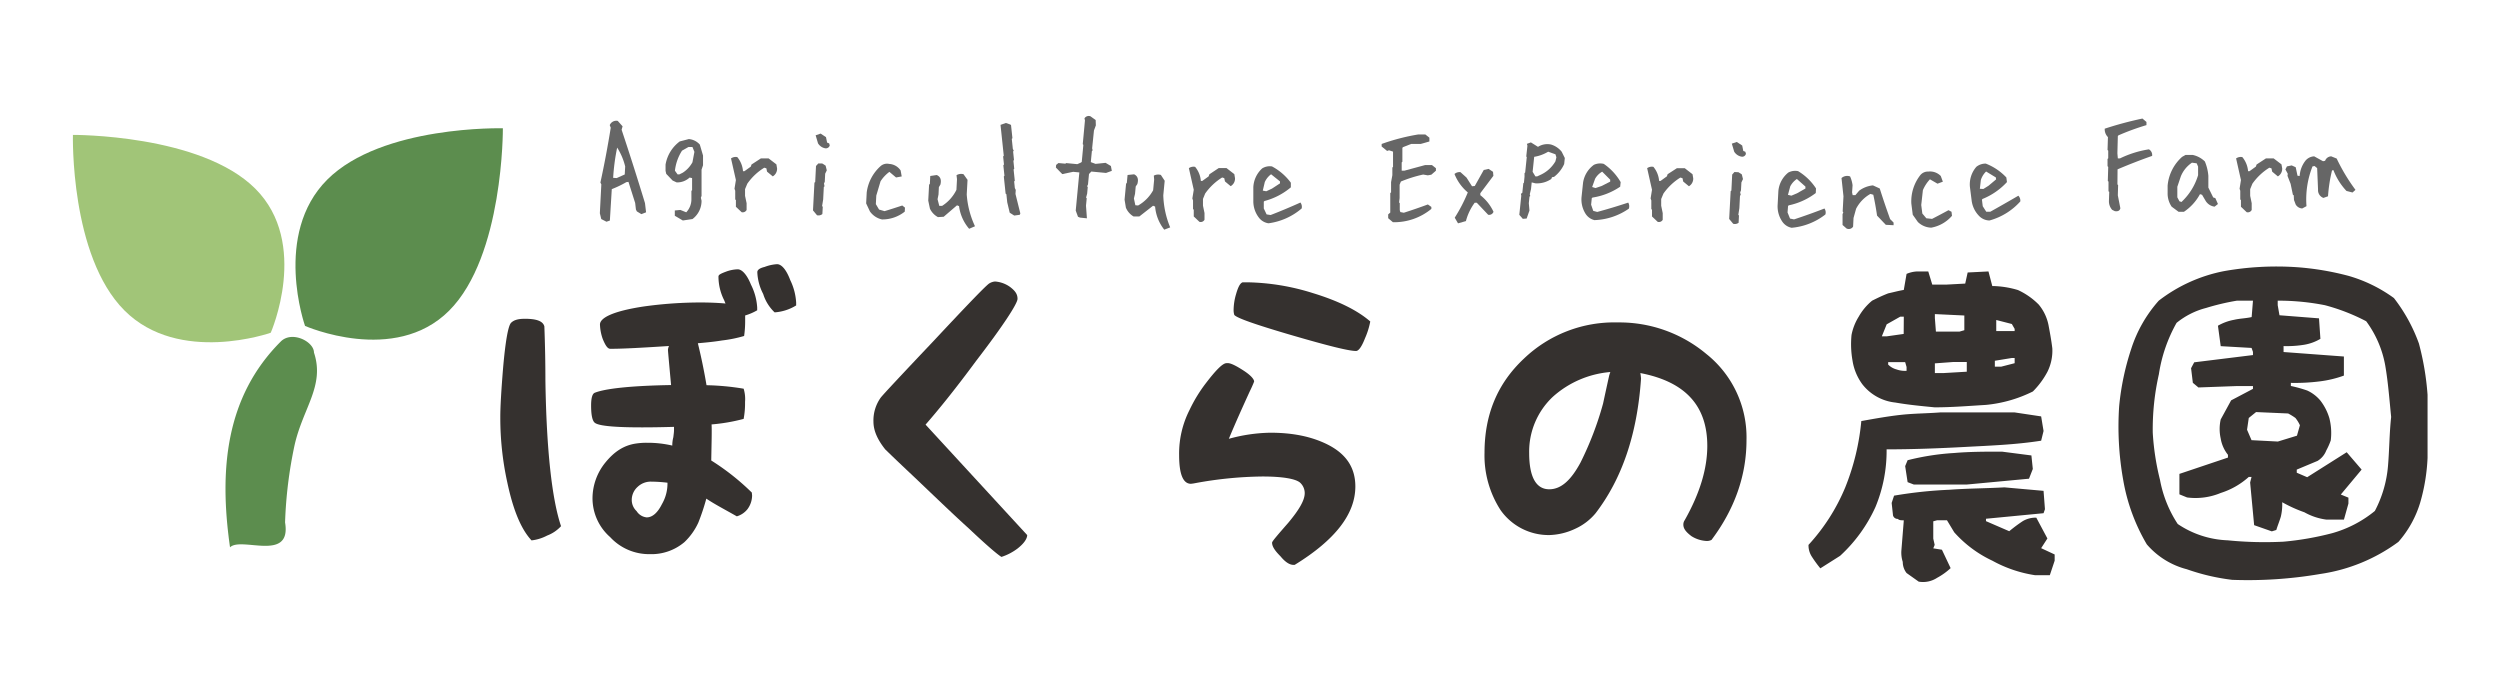
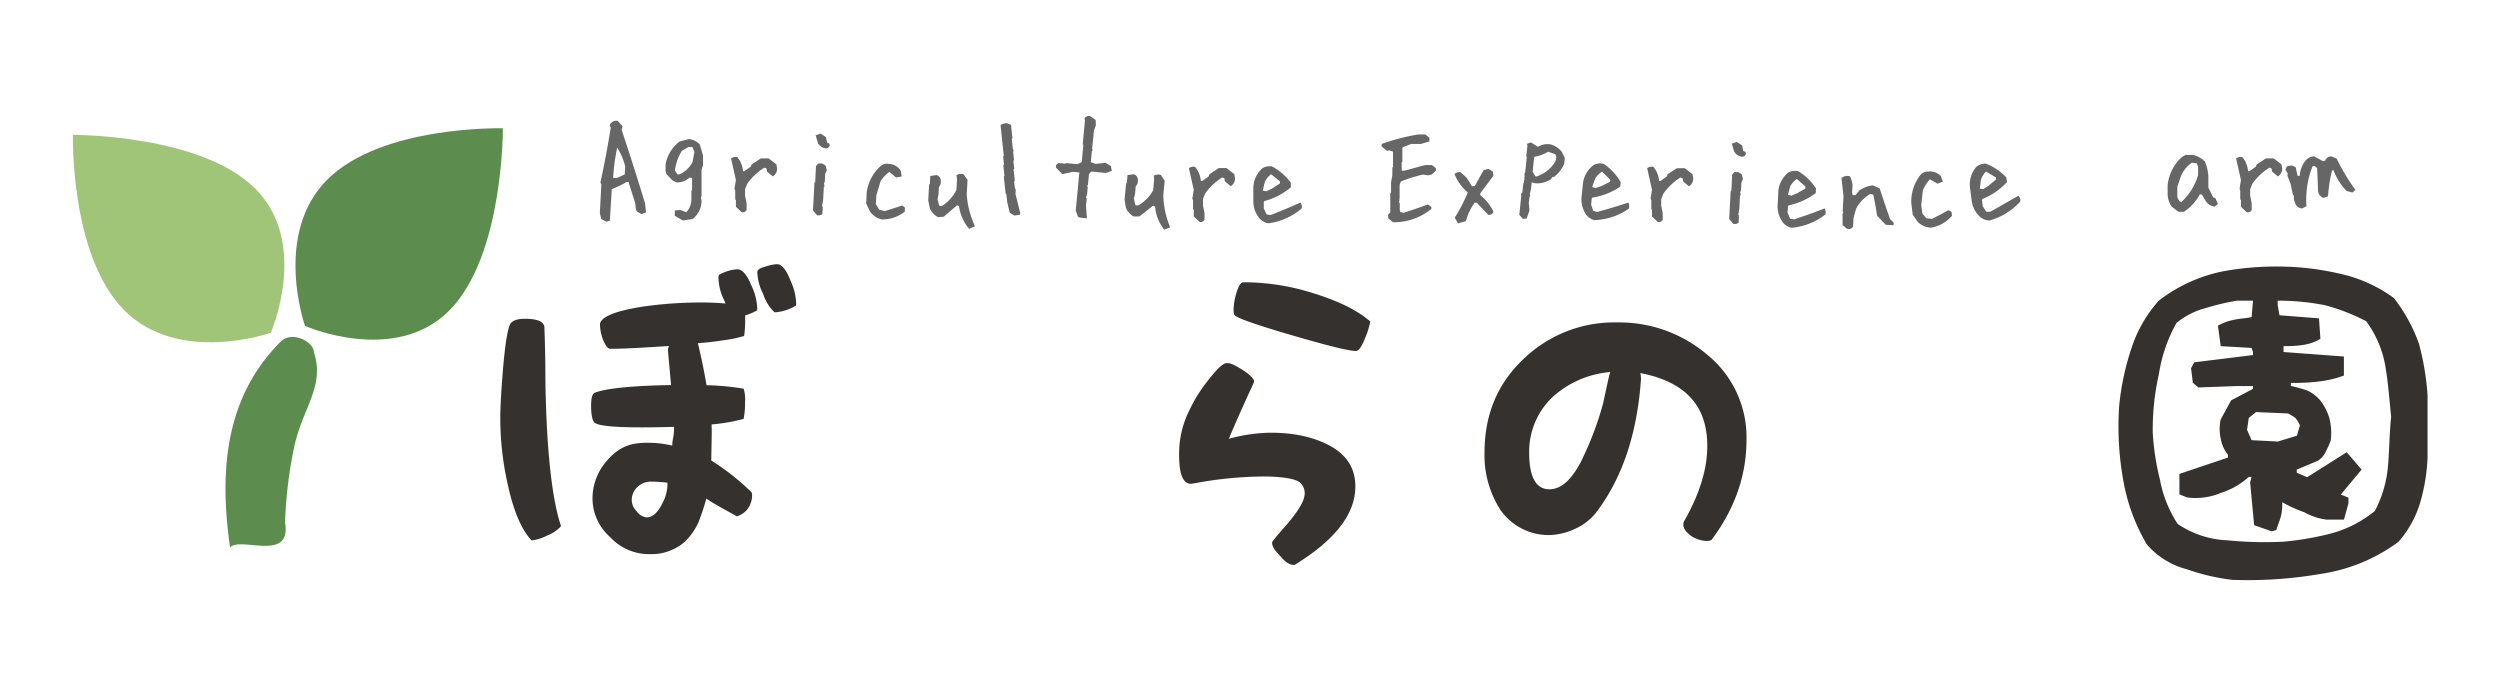
<svg xmlns="http://www.w3.org/2000/svg" viewBox="0 0 623.62 170.08">
  <defs>
    <style>.cls-1{fill:#5c8d4e;}.cls-2{fill:#a1c578;}.cls-3{fill:#35312f;}.cls-4{fill:#666;}</style>
  </defs>
  <title>アートボード 4</title>
  <g id="カラー案5のコピー_2" data-name="カラー案5のコピー 2">
    <path class="cls-1" d="M125.44,32s.21,31.87-13.41,45.5S76.09,81.3,76.09,81.3,68,58.43,81.63,44.81,125.44,32,125.44,32Z" />
    <path class="cls-2" d="M31.05,77.45C44.68,91.08,67.54,83,67.54,83s9.78-22.31-3.85-35.93-45.5-13.42-45.5-13.42S17.42,63.82,31.05,77.45Z" />
    <path class="cls-1" d="M73.47,111.09c2.09-9.34,7.6-14.86,4.85-23.14,0-2.76-5.52-5.52-8.28-2.76-13.8,13.8-15.42,32-12.66,51.34,2.76-2.77,15.42,3.84,13.73-6.21A109,109,0,0,1,73.47,111.09Z" />
    <path class="cls-3" d="M125.49,91.85c.6-6.92,1.3-10.64,2-11.33s1.73-1,3.46-1c2.94,0,4.5.6,4.84,1.9.18,4.76.26,9.34.26,13.5.26,17.39,1.65,29.67,3.9,36.33a9,9,0,0,1-3.46,2.34,11,11,0,0,1-3.9,1.21c-2.59-2.77-4.58-7.52-6.06-14.53a75.09,75.09,0,0,1-1.73-16.1C124.79,101.46,125.05,97.3,125.49,91.85Zm62.12,31.75a5.82,5.82,0,0,1-1.13,3.38,5.32,5.32,0,0,1-2.68,1.82c-3.2-1.82-5.71-3.12-7.61-4.42a54.31,54.31,0,0,1-2,6,15.77,15.77,0,0,1-3.46,4.85,12.72,12.72,0,0,1-8.65,3,13.2,13.2,0,0,1-9.87-4.24,12.89,12.89,0,0,1-4.41-9.78,14.22,14.22,0,0,1,3.2-8.82c2.25-2.77,4.67-4.33,7.7-4.76a18,18,0,0,1,2.86-.18,26.71,26.71,0,0,1,6.14.7,8.17,8.17,0,0,1,.26-2.08c.08-.69.17-1.3.17-1.73v-.86c-12,.34-18.43,0-19.73-1-.6-.43-.95-1.81-.95-4.32,0-2,.35-3,.95-3.2,2.51-1,8.74-1.74,19-1.91-.52-5.62-.78-8.56-.78-8.74a2.62,2.62,0,0,1,.26-1c-6.84.44-11.51.7-14.62.7-.69,0-1.21-.78-1.9-2.43a11.86,11.86,0,0,1-.7-3.63c0-1.73,3.46-3.37,10.91-4.5a103.35,103.35,0,0,1,14.1-1c2.25,0,4.41.09,6.31.26-.17-.34-.26-.69-.43-1A13.15,13.15,0,0,1,179.22,69c0-.43.43-.69,1.81-1.21a9,9,0,0,1,3-.61c1,0,2.25,1.21,3.29,3.81a14.55,14.55,0,0,1,1.56,5.71v.7a13.68,13.68,0,0,1-3,1.29V80a26,26,0,0,1-.26,3.81,32.9,32.9,0,0,1-5.54,1.12c-1,.17-2.85.43-6,.69.87,3.55,1.56,6.92,2.16,10.47a63,63,0,0,1,9.26.87,8.82,8.82,0,0,1,.35,3.29,21.07,21.07,0,0,1-.35,4.24,44.92,44.92,0,0,1-8,1.38c.09,1.56,0,4.41-.08,9a59.78,59.78,0,0,1,10.12,8Zm-28.81,3.9a3.37,3.37,0,0,0,2.51,1.56c1.47,0,2.76-1.21,3.8-3.29a10.26,10.26,0,0,0,1.39-5.36,37,37,0,0,0-4.24-.27,4.76,4.76,0,0,0-3.2,1.3,4.39,4.39,0,0,0-1.47,3.2A3.81,3.81,0,0,0,158.8,127.5Zm38.33-57.62a14.64,14.64,0,0,1,1.47,5.62v.69a11.77,11.77,0,0,1-5.37,1.73,10.68,10.68,0,0,1-2.85-4.58,12.88,12.88,0,0,1-1.47-5.45c0-.52.52-1,1.81-1.3a10.38,10.38,0,0,1,3.12-.69C194.88,65.9,196.09,67.11,197.13,69.88Z" />
-     <path class="cls-3" d="M256.23,133.47c0,.95-.87,2.16-2.42,3.37a13.52,13.52,0,0,1-4,2.08c-1-.6-3.81-3-8.14-7.1-3.46-3.11-7.87-7.35-13.41-12.63-1.73-1.64-4.15-3.89-7.44-7.09-2-2.51-2.94-4.76-2.94-6.92a9.78,9.78,0,0,1,1.82-6Q220.62,98,233,84.93c8.65-9.26,13.23-14,13.84-14.27a3.19,3.19,0,0,1,1.38-.44A7.32,7.32,0,0,1,252,71.61c1.3,1,1.82,1.81,1.82,2.94S250.43,81,243.51,90c-5.36,7.27-9.6,12.46-12.63,15.92Z" />
    <path class="cls-3" d="M316.89,107.94c5.71,0,10.3,1,14.1,2.86,4.76,2.34,7.1,5.8,7.1,10.55,0,6.84-5,13.33-15.14,19.56h-.26c-1,0-2.08-.69-3.29-2.16-1.39-1.39-2.08-2.43-2.08-3.38,0-.34,1.3-1.82,4.07-5,2.59-3.11,4.07-5.53,4.07-7.35a3.54,3.54,0,0,0-1.22-2.68c-1.21-.95-4.49-1.48-9.34-1.48a97.22,97.22,0,0,0-16.7,1.65,11.08,11.08,0,0,1-1.12.17c-1.91,0-2.95-2.25-2.95-7.18a24,24,0,0,1,2.6-11.24,36.86,36.86,0,0,1,4.07-6.67c2.51-3.28,4.15-4.93,5.1-5h.26c.69-.08,2,.53,4,1.82s2.68,2.25,2.68,2.77c-.34.87-.69,1.64-1.12,2.51-1.82,4-3.46,7.61-5.19,11.77A40.84,40.84,0,0,1,316.89,107.94Zm-9.17-30.62a14.38,14.38,0,0,1,.6-3.9c.52-1.81,1-2.76,1.65-3h1.21a57.26,57.26,0,0,1,16.27,2.68c6.23,1.9,11.07,4.24,14.36,7.09a18.8,18.8,0,0,1-1.3,4.16c-.87,2.25-1.64,3.2-2.25,3.2-1.82,0-7-1.3-15.92-3.9-9.17-2.68-13.84-4.32-14.45-5.1A4,4,0,0,1,307.72,77.32Z" />
    <path class="cls-3" d="M403.51,80.43a33.8,33.8,0,0,1,22.15,7.88,26.56,26.56,0,0,1,10,21.45c0,8.83-2.94,17.22-8.73,24.92a2.51,2.51,0,0,1-1.3.26,7.74,7.74,0,0,1-3.72-1.21c-1.3-1-2-1.82-2-2.86a1.88,1.88,0,0,1,.34-1.12c3.81-6.75,5.63-12.89,5.63-18.52,0-10-5.45-16-16.7-18.17a10.51,10.51,0,0,1,.17,1.39c-.95,13.93-4.76,25-11.33,33.57a14.26,14.26,0,0,1-5.11,3.89,16.15,16.15,0,0,1-6.4,1.56,14.68,14.68,0,0,1-12.2-6.23,25.07,25.07,0,0,1-4-14.28c0-9.52,3.2-17.3,9.86-23.53A32.56,32.56,0,0,1,403.51,80.43Zm-17.05,41.62c3,0,5.46-2.34,7.79-6.66a80.35,80.35,0,0,0,5.63-14.71c.69-3.2,1.2-5.54,1.55-7.1l.26-.78A24.5,24.5,0,0,0,387.33,99a18.76,18.76,0,0,0-5.88,14C381.45,119,383.18,122.05,386.46,122.05Z" />
-     <path class="cls-3" d="M452,138.92a5.16,5.16,0,0,1-.87-3,48.7,48.7,0,0,0,9.17-14.36,58.77,58.77,0,0,0,4-16.53c3.38-.6,6.75-1.21,10-1.56s6.49-.34,9.78-.6H502.5l6.66,1,.6,3.64-.6,2.42c-6.4,1-12.55,1.21-19,1.56s-13.15.6-19.55.6a36.58,36.58,0,0,1-2.77,14.36,37.49,37.49,0,0,1-8.83,12.2l-4.93,3.12A30.69,30.69,0,0,1,452,138.92Zm20.85-38.5a12,12,0,0,1-8.31-4.59,13.43,13.43,0,0,1-2.42-5.8,23.5,23.5,0,0,1-.26-6.48A13.44,13.44,0,0,1,463.65,79,14.17,14.17,0,0,1,467,75c1.21-.6,2.43-1.21,4-1.82,1.21-.26,2.43-.6,3.9-.86l.69-4a7.49,7.49,0,0,1,2.68-.61H481L482,71h3.38l4.84-.26.61-2.77,5.19-.26.95,3.64a23.24,23.24,0,0,1,6.4,1,17.6,17.6,0,0,1,5.19,3.63A11.5,11.5,0,0,1,511,81.12c.34,1.82.69,3.64.95,5.8a11.89,11.89,0,0,1-1.21,5.8,20.56,20.56,0,0,1-3.64,4.93A33.25,33.25,0,0,1,495.4,101c-4.24.26-8.56.61-12.8.61C479.22,101.28,476.19,101,472.82,100.42ZM474.9,79H474l-3.37,1.9-1.21,3h1.21l4.24-.6Zm.69,12.55-.35-1.21H471v.6a4.54,4.54,0,0,0,2.08,1.21,6.24,6.24,0,0,0,2.51.35Zm0,51.39a4.49,4.49,0,0,1-.95-2.77,7.52,7.52,0,0,1-.35-2.77l.61-7.61c-.61,0-1.21,0-1.47-.35a1.2,1.2,0,0,1-1.22-.86l-.34-3.12.6-1.82a108.92,108.92,0,0,1,13.76-1.47c4.59-.34,9.17-.34,13.76-.6l9.77.87.35,4.58-.35,1L495.4,129.4V130l5.8,2.51a37.87,37.87,0,0,1,3.37-2.51,6.29,6.29,0,0,1,3.38-.87l2.77,5.19-1.56,2.42,3.37,1.57v1.55l-1.21,3.63h-3.63A31.9,31.9,0,0,1,497,139.87a29.46,29.46,0,0,1-9.52-7.09l-1.81-3H483.2l-.95.26v4.32l.35,1.56-.35.86,2.16.35,2.17,4.59a16.31,16.31,0,0,1-3.38,2.42,6.38,6.38,0,0,1-4.58.95Zm.26-22.67-.61-4,.61-1.47A62.47,62.47,0,0,1,487.44,113c4-.34,8-.34,11.94-.34l7.35.95.35,3.37-.95,2.43-15.57,1.46H477.41ZM490,78.7l-7.35-.35v1l.26,3.37h5.88l1.21-.35Zm.61,11.6h-3.38l-4.58.34v2.42h2.16l5.8-.34Zm11.94-1h-.7l-4.24.69v1.48h1.56l3.38-.87Zm0-7.26-.7-1.22-3.89-1v2.77h4.59Z" />
    <path class="cls-3" d="M545.51,142a19.63,19.63,0,0,1-10-6.22,47.37,47.37,0,0,1-5.89-16.1,75.89,75.89,0,0,1-1-18.34,64.81,64.81,0,0,1,3-14.28A33.41,33.41,0,0,1,538.5,75a38.76,38.76,0,0,1,16.18-7.35,74.94,74.94,0,0,1,18.25-1,69.67,69.67,0,0,1,12.89,2.16,36.17,36.17,0,0,1,11.34,5.54,41.19,41.19,0,0,1,6.23,11.33,68.28,68.28,0,0,1,2.16,12.81v15.74a47.25,47.25,0,0,1-1.82,11.08,26.27,26.27,0,0,1-5.45,9.86,43.27,43.27,0,0,1-19.46,8,106.74,106.74,0,0,1-22,1.47A52.74,52.74,0,0,1,545.51,142Zm16.78-11-1-10.64.35-1.39h-.69a19.09,19.09,0,0,1-7,4,16.31,16.31,0,0,1-8.39,1.12l-1.91-.78v-5.1l12.11-4.07v-.69a8.77,8.77,0,0,1-1.81-4.06,10.89,10.89,0,0,1,0-4.76l2.6-4.76L562,97v-.7h-4l-9.61.35L547,95.49l-.44-3.64.78-1.47L562,88.57v-.78l-.35-1-7.7-.44-.69-5.1a12.54,12.54,0,0,1,4-1.47c1.47-.35,2.94-.35,4.41-.69L562,75h-4a59.42,59.42,0,0,0-7.7,1.82,19.21,19.21,0,0,0-7.36,3.72,37.54,37.54,0,0,0-4.41,12.8A62.34,62.34,0,0,0,537,107.94a63.24,63.24,0,0,0,1.81,11.77,29.88,29.88,0,0,0,4.42,11,23.8,23.8,0,0,0,12.45,4.07,93,93,0,0,0,13.94.34A73.5,73.5,0,0,0,581.76,133a29.22,29.22,0,0,0,10.64-5.54,29.22,29.22,0,0,0,3.29-11.33c.34-4.07.34-8.14.78-12.11-.44-4.42-.78-8.83-1.47-12.81a26.38,26.38,0,0,0-4.76-11.08,49.61,49.61,0,0,0-10.3-4A60.09,60.09,0,0,0,568.17,75v1.13l.44,2.51,9.86.77.35,5.11a11.6,11.6,0,0,1-4,1.47,27.15,27.15,0,0,1-5.19.34v1.48l15.05,1.12v4.76a27.45,27.45,0,0,1-6.23,1.47,49.36,49.36,0,0,1-7,.35v.77a34.76,34.76,0,0,1,4.07,1.13,9.34,9.34,0,0,1,3.29,2.51,13.38,13.38,0,0,1,2.25,4.41,14.92,14.92,0,0,1,.34,5.54,17,17,0,0,1-1.12,2.51,5.23,5.23,0,0,1-2.17,2.59l-5.19,2.17v.78l2.6,1.12,9.86-6.23,3.72,4.33-5.19,6.22,1.9.78v1.47l-1.12,4h-4.41a15.13,15.13,0,0,1-5.45-1.82,34.71,34.71,0,0,1-5.54-2.51,13.07,13.07,0,0,1-.35,3.63c-.34,1.13-.78,2.17-1.12,3.29l-1.12.35Zm11.42-24.92a8.49,8.49,0,0,0-1.12-1.82,14.8,14.8,0,0,0-1.82-1.12l-8-.35-1.82,1.47-.43,2.94,1.12,2.6,6.57.34,4.76-1.46Z" />
    <path class="cls-4" d="M151.28,55.31l-1.3-.67-.35-1.45L150,46l-.23-.47q1.47-6.75,2.58-13.67l-.25-.64a1.76,1.76,0,0,1,2-1.06l1.2,1.35-.24.86q3,9,5.83,18.3l.27,2.29-1.17.46-1.13-.69-.23-.47-.19-1.63-1.67-5.26-.52.06a26.31,26.31,0,0,1-3.64,1.75l-.48,7.84Zm4.56-11.79.11-2a15.53,15.53,0,0,0-2-4.7,52.4,52.4,0,0,0-1,7.54l.88.06Z" />
    <path class="cls-4" d="M170.33,55l-2-1.18V52.5l1.39-.13,1.46.59a4.72,4.72,0,0,0,1.29-3.35v-2l.17-.16V44.42l-.62-.13a4.53,4.53,0,0,1-3.23,1.21l-1-.46-1.6-1.67-.17-.76V41.07a9.08,9.08,0,0,1,3.54-5.79l2.26-.59a4.11,4.11,0,0,1,2.75,1.38l.8,2.73v2.43L175,42.32v6.54l-.17.46.17.75a5.67,5.67,0,0,1-2.26,4.57Zm0-11.93a7.19,7.19,0,0,0,2.4-2.59l.49-2.6-.49-1.21h-1l-1.6.91a11.67,11.67,0,0,0-1.77,5l.66.92h.45Z" />
    <path class="cls-4" d="M185,52.93l-1.43-1.35V49.91l-.17-.17V47.58l-.18-.5.35-2.17-1.22-5.39a2,2,0,0,1,1.57-.33,6.25,6.25,0,0,1,1.42,3.52h.35l1.6-1.15.17-.52,2.33-1.52h1.95L193.67,41l.17,1a2.21,2.21,0,0,1-1.07,2l-1.43-1.18-.17-.83-.52-.16a14.29,14.29,0,0,0-4.24,4l-.56,1.35v1.67l.39,1.84v1.68A1.08,1.08,0,0,1,185,52.93Z" />
    <path class="cls-4" d="M203.8,53.69l-1-1.2.36-6.93.19-.15.2-4,.56-.63,1,0,.84.54.29,1.17-.4.83-.1,2-.2.48.14.67-.18.16-.16,3.11-.27,1.67.17.17-.1,1.81A1.49,1.49,0,0,1,203.8,53.69ZM205.9,37a2.64,2.64,0,0,1-1.85-1.25l-.59-2,1.24-.43,1.34.89.28,1.36.51.2.15.5A1,1,0,0,1,205.9,37Z" />
    <path class="cls-4" d="M220,54.74a5,5,0,0,1-3-2l-.94-2L216.2,48a10.62,10.62,0,0,1,3.47-6.57,2.41,2.41,0,0,1,2.12-.54,3.68,3.68,0,0,1,2.87,1.63l.27,1.49-1.41.26-1.66-1.4a8.89,8.89,0,0,0-2.21,2.35l-1.06,3.56-.11,2.14.8,1.35,1.37.4c1.53-.46,3-.94,4.42-1.41l.67.53-.05,1A9,9,0,0,1,220,54.74Z" />
    <path class="cls-4" d="M241.75,57.07a10.79,10.79,0,0,1-2.52-5.66l-.51-.19-3.32,2.85-1.43.09a4.65,4.65,0,0,1-2-2.11l-.42-2,.21-4,.19-.15.1-2,1.61-.24c.91.38,1.22,1.17.92,2.39l-.38.63-.09,1.84-.24,1.17.43,1.67.7,0a9.87,9.87,0,0,0,3.58-4l.14-2.66-.12-1a2.23,2.23,0,0,1,1.75-.24l1,1.4-.2,3.64a22.25,22.25,0,0,0,2.06,7.94Z" />
    <path class="cls-4" d="M253,53.77l-1.13-.71-.62-2.61-.21-2-.19-.15-.45-4.28.16-.18-.28-2.61.16-.19-.21-2,.16-.18-.81-7.71,1.35-.47,1.08.38.19.14.35,3.27-.16.18.26,2.49.23.47-.16.18.22,2.13-.15.18.21,2-.16.18.3,2.81-.16.18.17,1.64.23.47-.07,1,1.21,4.86-.14.34Z" />
    <path class="cls-4" d="M269.4,54.28l-.5-.21-.56-1.54.9-9.52-1.55-.15-2.71.57-1.59-1.64.06-.65.57-.47,1.73.16.19-.15,2.8.27.91-.41.19-.15.4-4.25-.15-.18.55-5.92-.12-.51A1.24,1.24,0,0,1,272,29l1.31.94.05,1.33-.47,1.27L272.43,37l.13.51-.19.15-.27,2.78,1.18.44,2.51-.26,1.32.79.23,1.21-1.44.52-3.67-.35-.58.61L271.4,46l-.22.47.16.18-.15,1.64-.27,1,.16.18-.18,1.84.23,3.15Z" />
    <path class="cls-4" d="M290.42,57.29a10.68,10.68,0,0,1-2.28-5.76l-.51-.21L284.2,54l-1.43,0a4.59,4.59,0,0,1-1.92-2.2l-.33-2,.38-4,.18-.15.19-2,1.62-.17c.89.41,1.17,1.22.82,2.42l-.41.62-.17,1.83-.28,1.16.36,1.69.69.06a9.78,9.78,0,0,0,3.75-3.8l.25-2.65-.08-1a2.32,2.32,0,0,1,1.76-.17l.95,1.45-.35,3.63a22.59,22.59,0,0,0,1.72,8Z" />
    <path class="cls-4" d="M299.2,55.34,297.78,54V52.31l-.18-.16V50l-.17-.49.35-2.17-1.22-5.39a2,2,0,0,1,1.56-.33,6.23,6.23,0,0,1,1.43,3.52h.35L301.49,44l.18-.52L304,41.93h1.95l1.95,1.51.17,1a2.18,2.18,0,0,1-1.08,2l-1.42-1.18-.18-.82-.52-.17a14.67,14.67,0,0,0-4.24,4l-.55,1.35v1.68l.38,1.84v1.67A1.07,1.07,0,0,1,299.2,55.34Z" />
    <path class="cls-4" d="M316.42,55.7A3.65,3.65,0,0,1,314,54.25a6.68,6.68,0,0,1-1.36-4.11V46.73A6.75,6.75,0,0,1,314.86,42a3.6,3.6,0,0,1,2.43-.49A14.08,14.08,0,0,1,322,45.58v1.15a16.82,16.82,0,0,1-6.57,3.41l-.18.17V52l.7,1.48,1,.16q3.8-1.47,7.44-3.12a1.77,1.77,0,0,1,.31,1.48A15.94,15.94,0,0,1,316.42,55.7Zm.87-8.65,2-1.31v-.49l-2.22-1.78a5,5,0,0,0-1.57,1.94L315,47.55l.87.16Z" />
    <path class="cls-4" d="M347.46,55.43l-1.18-1v-.95l.52-.46V48.14L347,48V45.44l.32-1.74V41.8l.17-.17V37.82l-1-.33-.48.16-1.36-1.11v-.63a51.85,51.85,0,0,1,9.07-2.36h1.84l1,.79v.95c-.68.2-1.4.41-2.19.62H352l-2,.79-.18.17v3.48l-.17.16v2.07h.66l5.21-1.41h1.67l1,.79v.62l-1.15,1-.87.16L355,43.54a32.77,32.77,0,0,0-5.55,1.74l-.32.79v3.35L349,50.5l.17.17v1.74l.14.49.87.17c2-.64,4-1.33,6-2.07l.87.62v.49A14.57,14.57,0,0,1,347.46,55.43Z" />
    <path class="cls-4" d="M363.7,55.71l-.82-1.41A39.51,39.51,0,0,0,366.14,48a11.5,11.5,0,0,1-3.32-4.6,1.93,1.93,0,0,1,1.49-.46l1.51,1.36,1.37,2.16.69-.06,2.24-4,1.2-.27,1.11.73.09,1-3.26,4.34,0,.49a11.14,11.14,0,0,1,3.29,4.14,1.15,1.15,0,0,1-1.33.74l-2.84-3-.52,0a13.46,13.46,0,0,0-2.19,4.58Z" />
    <path class="cls-4" d="M379.86,54.59l-.87-1,.49-4.77-.09-.47.35-.26.25-2.39.15-.11.15-1.51,0-.9.16-.14.4-3.86-.13-.15.29-2.68-.13-.47,1-.36,1.77,1.11a4.34,4.34,0,0,1,3.24-.58,5.38,5.38,0,0,1,2.67,1.8l.78,1.57-.16,1.5a8.28,8.28,0,0,1-2.53,3.2l-.5.08-.19.45A6.33,6.33,0,0,1,383,45.73l-.92-.23-.17,1.64-.31,1.32.12.44-.19.14-.17,1.64.16,1.83-.7,2Zm4.47-11A8.22,8.22,0,0,0,388,40.24l.24-1-.23-.75-1.82-.65a9.8,9.8,0,0,1-3.49,1.28l-.39,3.73L383,44l.45,0Z" />
    <path class="cls-4" d="M397.72,54.91a3.67,3.67,0,0,1-2.27-1.69,6.7,6.7,0,0,1-.92-4.23l.36-3.4a6.73,6.73,0,0,1,2.7-4.47,3.68,3.68,0,0,1,2.47-.24,14,14,0,0,1,4.21,4.54l-.12,1.15a16.85,16.85,0,0,1-6.89,2.71l-.19.14-.17,1.64.53,1.54,1,.27c2.62-.71,5.19-1.49,7.73-2.33a1.81,1.81,0,0,1,.15,1.51A15.93,15.93,0,0,1,397.72,54.91Zm1.76-8.5,2.18-1.1,0-.49-2-2a4.79,4.79,0,0,0-1.76,1.76l-.74,2.07.84.26Z" />
    <path class="cls-4" d="M413.51,55.34,412.09,54V52.31l-.17-.16V50l-.18-.49.35-2.17-1.21-5.39a2,2,0,0,1,1.56-.33,6.22,6.22,0,0,1,1.42,3.52h.35l1.6-1.16.17-.52,2.33-1.51h1.94l1.95,1.51.17,1a2.19,2.19,0,0,1-1.07,2l-1.43-1.18-.17-.82-.53-.17a14.51,14.51,0,0,0-4.23,4l-.56,1.35v1.68l.38,1.84v1.67A1.07,1.07,0,0,1,413.51,55.34Z" />
    <path class="cls-4" d="M432.34,55.82l-1-1.2.37-6.93.18-.15.2-4,.56-.63,1,.05.84.54.29,1.17-.39.83-.11,2-.2.48.14.67-.18.15-.16,3.12-.26,1.67.16.17-.09,1.81A1.54,1.54,0,0,1,432.34,55.82Zm2.1-16.74a2.69,2.69,0,0,1-1.85-1.25l-.59-2,1.24-.42,1.35.89.27,1.36.51.19.15.5A.94.94,0,0,1,434.44,39.08Z" />
    <path class="cls-4" d="M446.92,56.82a3.65,3.65,0,0,1-2.36-1.58,6.72,6.72,0,0,1-1.13-4.17l.18-3.41a6.68,6.68,0,0,1,2.47-4.61,3.6,3.6,0,0,1,2.45-.36A13.8,13.8,0,0,1,453,47l-.06,1.15a16.8,16.8,0,0,1-6.73,3.07l-.18.15L445.9,53l.62,1.52,1,.21q3.85-1.27,7.59-2.72a1.74,1.74,0,0,1,.23,1.49A15.94,15.94,0,0,1,446.92,56.82Zm1.32-8.59,2.12-1.2,0-.49-2.13-1.89a4.91,4.91,0,0,0-1.66,1.85L446,48.61l.86.2Z" />
    <path class="cls-4" d="M460.62,57l-1-.88,0-2.7.19-.48-.16-.18.2-3.8-.49-4.54a2.11,2.11,0,0,1,2.14-.41,7.82,7.82,0,0,1,.62,2.2L462,48l.14.67.69,0,.93-1.1a7,7,0,0,1,3.44-1.33l1.7.78c.82,2.59,1.68,5.13,2.59,7.64l.86.86,0,.66-1.94-.1-2.18-2.29q-.39-2.68-.94-5.21l-.72-.21A9,9,0,0,0,463,52.07l-.64,2.3-.11,2.17A1.28,1.28,0,0,1,460.62,57Z" />
    <path class="cls-4" d="M481.74,56.79a5,5,0,0,1-3.33-1.41l-1.28-1.82-.35-2.77A10.62,10.62,0,0,1,479,43.71a2.43,2.43,0,0,1,2-.91,3.73,3.73,0,0,1,3.12,1.1l.52,1.42-1.33.5-1.89-1.09a9.12,9.12,0,0,0-1.76,2.71l-.41,3.7.27,2.12,1,1.19,1.43.15c1.42-.73,2.78-1.45,4.1-2.17l.75.4.12,1A8.9,8.9,0,0,1,481.74,56.79Z" />
    <path class="cls-4" d="M496.27,55a3.67,3.67,0,0,1-2.59-1.13A6.68,6.68,0,0,1,491.82,50l-.43-3.39a6.71,6.71,0,0,1,1.61-5,3.67,3.67,0,0,1,2.35-.8,14,14,0,0,1,5.13,3.46l.15,1.15a16.94,16.94,0,0,1-6.09,4.21l-.15.18.2,1.63.88,1.38,1,0q3.57-2,7-4a1.74,1.74,0,0,1,.49,1.43A16,16,0,0,1,496.27,55Zm-.22-8.68,1.87-1.57-.06-.49-2.43-1.48a5.07,5.07,0,0,0-1.31,2.12l-.25,2.19.88.05Z" />
-     <path class="cls-4" d="M527.53,52.67l-.66-.33a3.21,3.21,0,0,1-.8-2.23l.07-2.24-.18-.16,0-2.4-.17-.17.1-3.51-.17-.17,0-1.81.17-.16,0-1.91-.17-.16.1-3.22a2.75,2.75,0,0,1-.8-2.1,88.75,88.75,0,0,1,9.41-2.53l1,.85v.79a60.69,60.69,0,0,0-7,2.56l-.14.17-.11,4.3.11,1.28.52,0a25.55,25.55,0,0,1,7.23-2.27,1.62,1.62,0,0,1,.8,1.64q-4.29,1.51-8.62,3.35L528.19,46l.17.17-.07,2.56.63,3.22C528.78,52.55,528.32,52.8,527.53,52.67Z" />
    <path class="cls-4" d="M543.44,52.83l-1.73-1.28a5.89,5.89,0,0,1-1-3.45V46.29a10.91,10.91,0,0,1,3.61-7.16l.87-.49h1.74A6.15,6.15,0,0,1,550,40.28a11.75,11.75,0,0,1,.87,3.58v2.93l1.21,2.46.53.17.65,1.47-.83.66a3.06,3.06,0,0,1-2.26-1.48l-.87-1.48-.52-.16a12.33,12.33,0,0,1-4,4.4Zm.87-2.59a15,15,0,0,0,4-6.54V41.56l-.35-.82-1.18-.16A7.53,7.53,0,0,0,544,44l-.87,2.59v2.63l.53,1,.52.16Z" />
    <path class="cls-4" d="M560.43,52.93,559,51.58V49.91l-.17-.17V47.58l-.17-.5.34-2.17-1.21-5.39a2,2,0,0,1,1.56-.33,6.33,6.33,0,0,1,1.43,3.52h.34l1.6-1.15.18-.52,2.32-1.52h1.95L569.11,41l.18,1a2.2,2.2,0,0,1-1.08,2l-1.42-1.18-.18-.83-.52-.16a14.54,14.54,0,0,0-4.24,4l-.55,1.35v1.67l.38,1.84v1.68A1.07,1.07,0,0,1,560.43,52.93Z" />
    <path class="cls-4" d="M574.28,52a2,2,0,0,1-1.63-1l-.42-1.12-.06-1.16-.21-.13-.57-2.73-.78-2,.07-.51-.59-1.09.38-.75,1.19-.25,1,.46.45,2.12.54.06A6.85,6.85,0,0,1,575.16,40a3,3,0,0,1,2.11-1l2.21,1.22.51-.11A1.68,1.68,0,0,1,581.52,39l1.36.55a46.33,46.33,0,0,0,4.69,7.81l-.74.66-1.51-.39a15.83,15.83,0,0,1-3.25-5.19l-.35.07a37.87,37.87,0,0,0-1,6.45l-1.15.41a2.06,2.06,0,0,1-1.34-2.1l-.22-5.33-.65-.53-.51.1a22.33,22.33,0,0,0-1.5,9.92Z" />
  </g>
</svg>